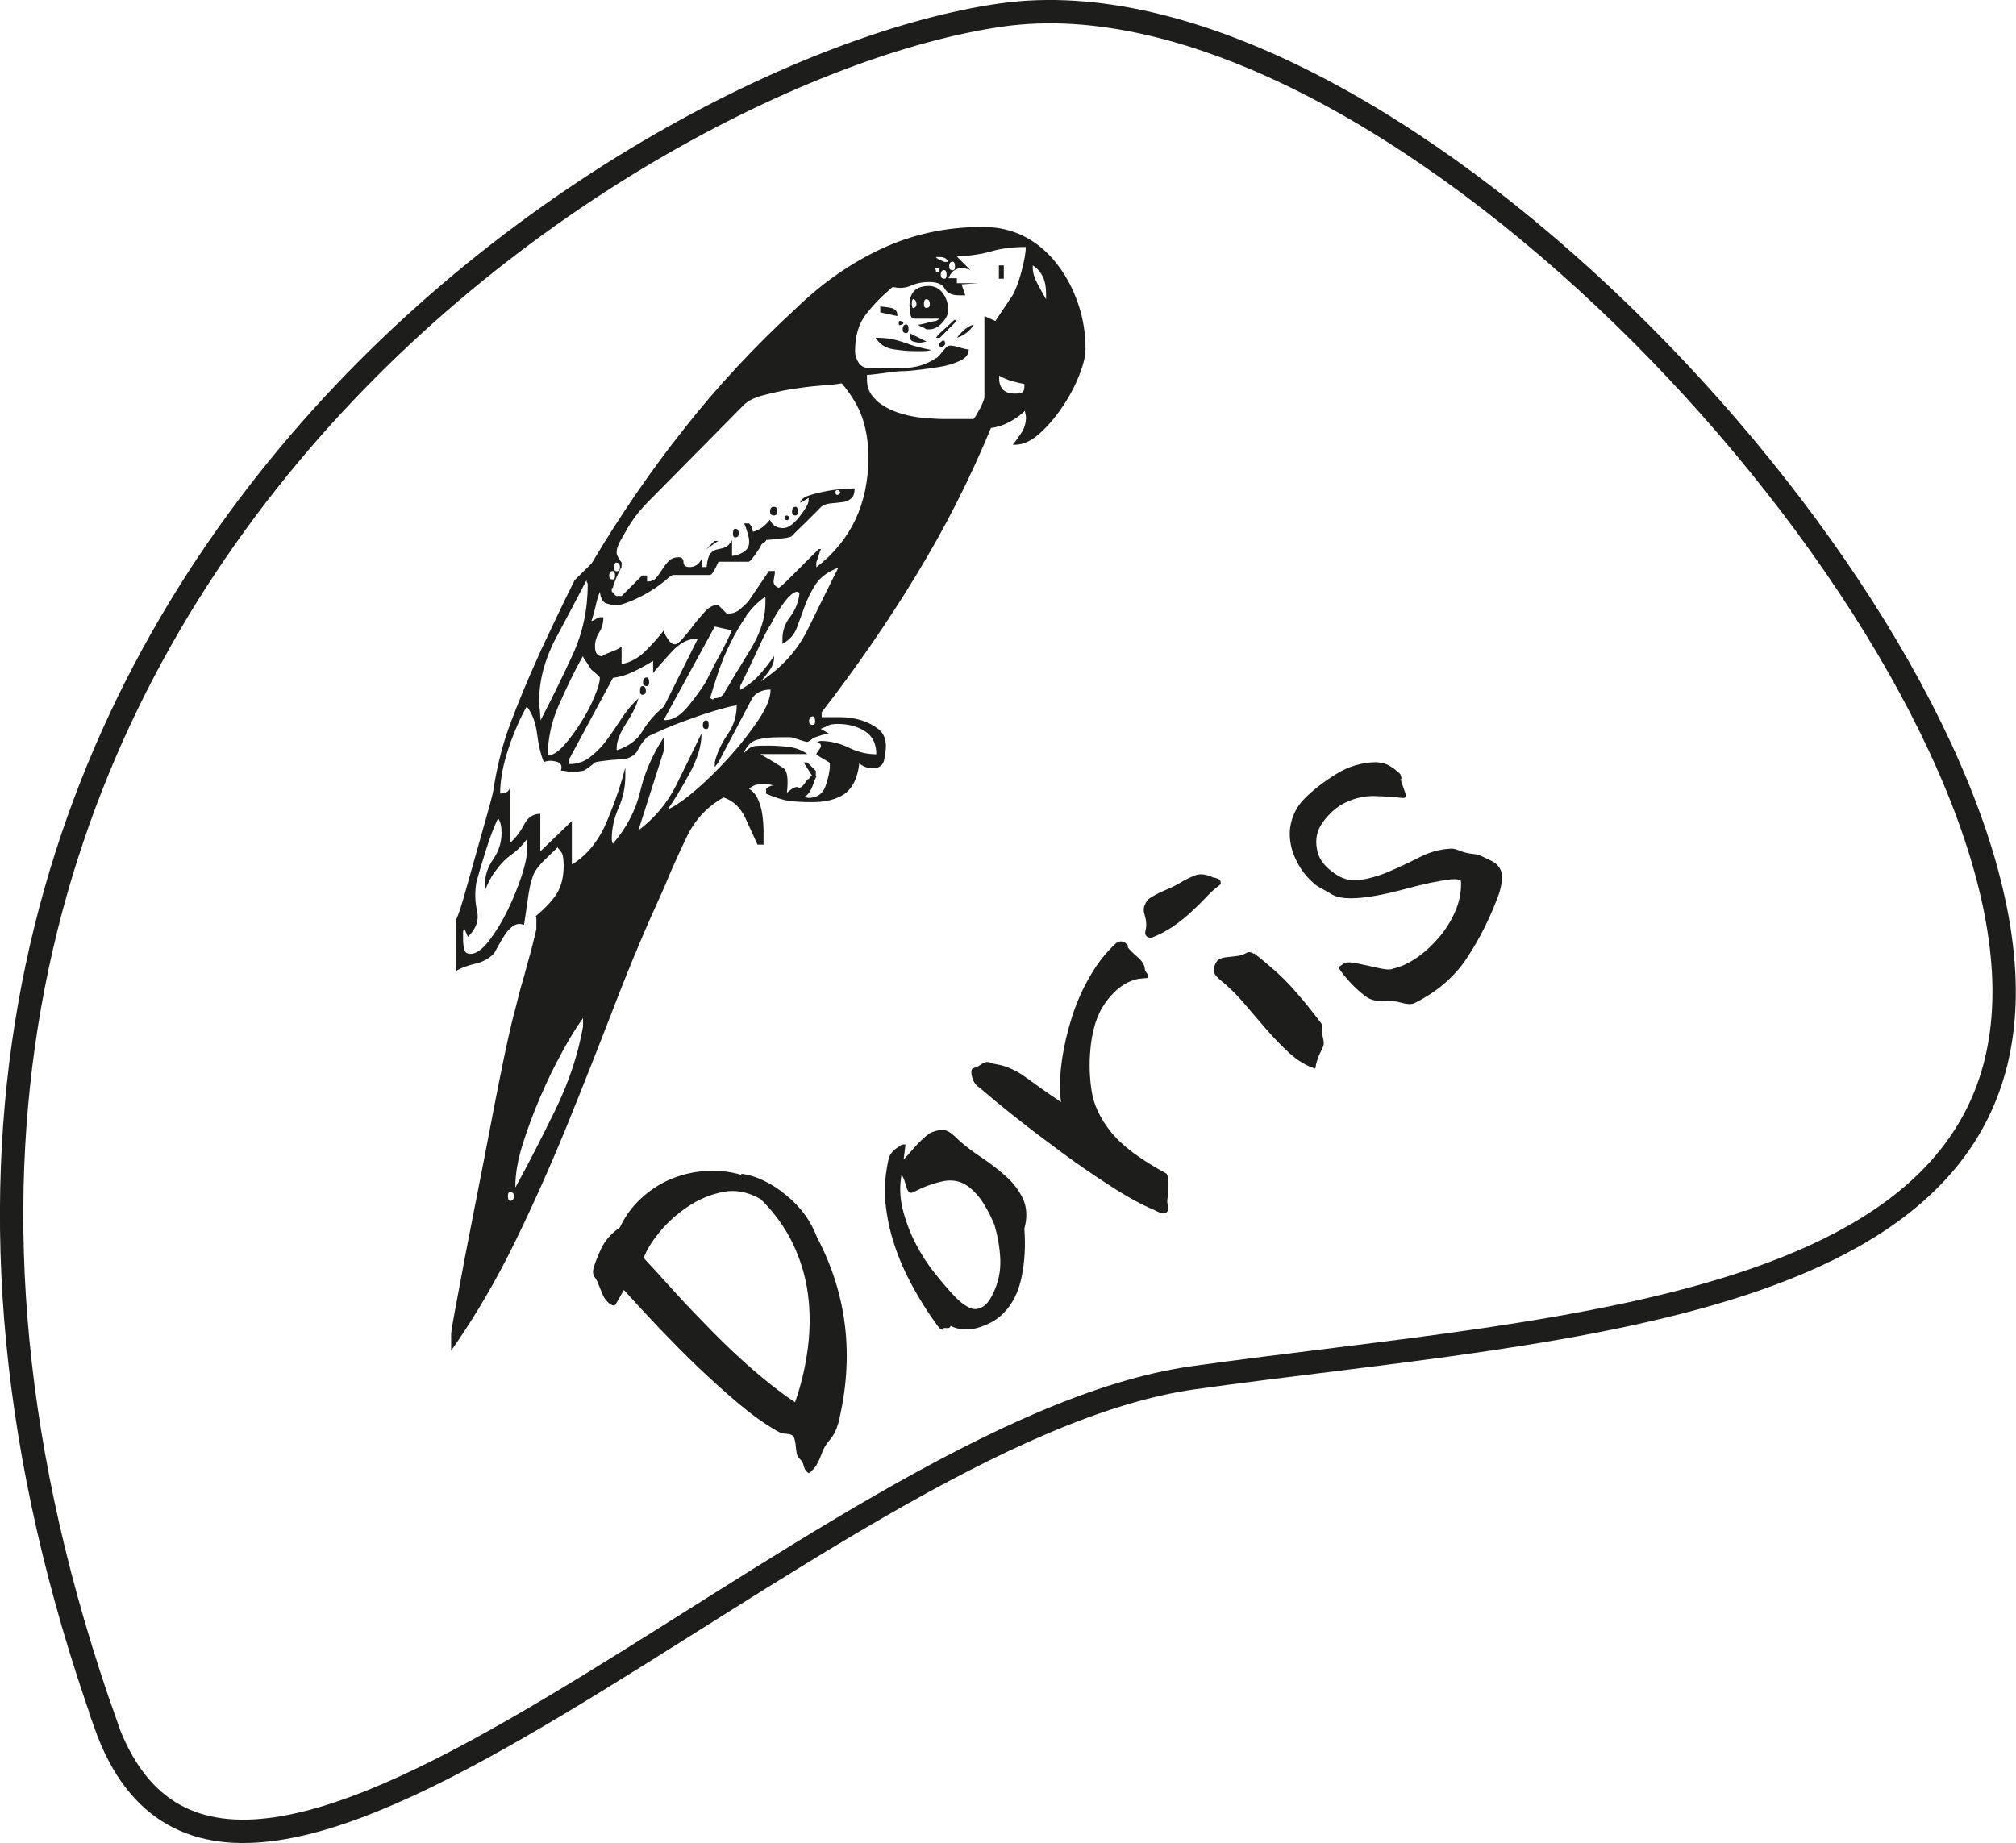
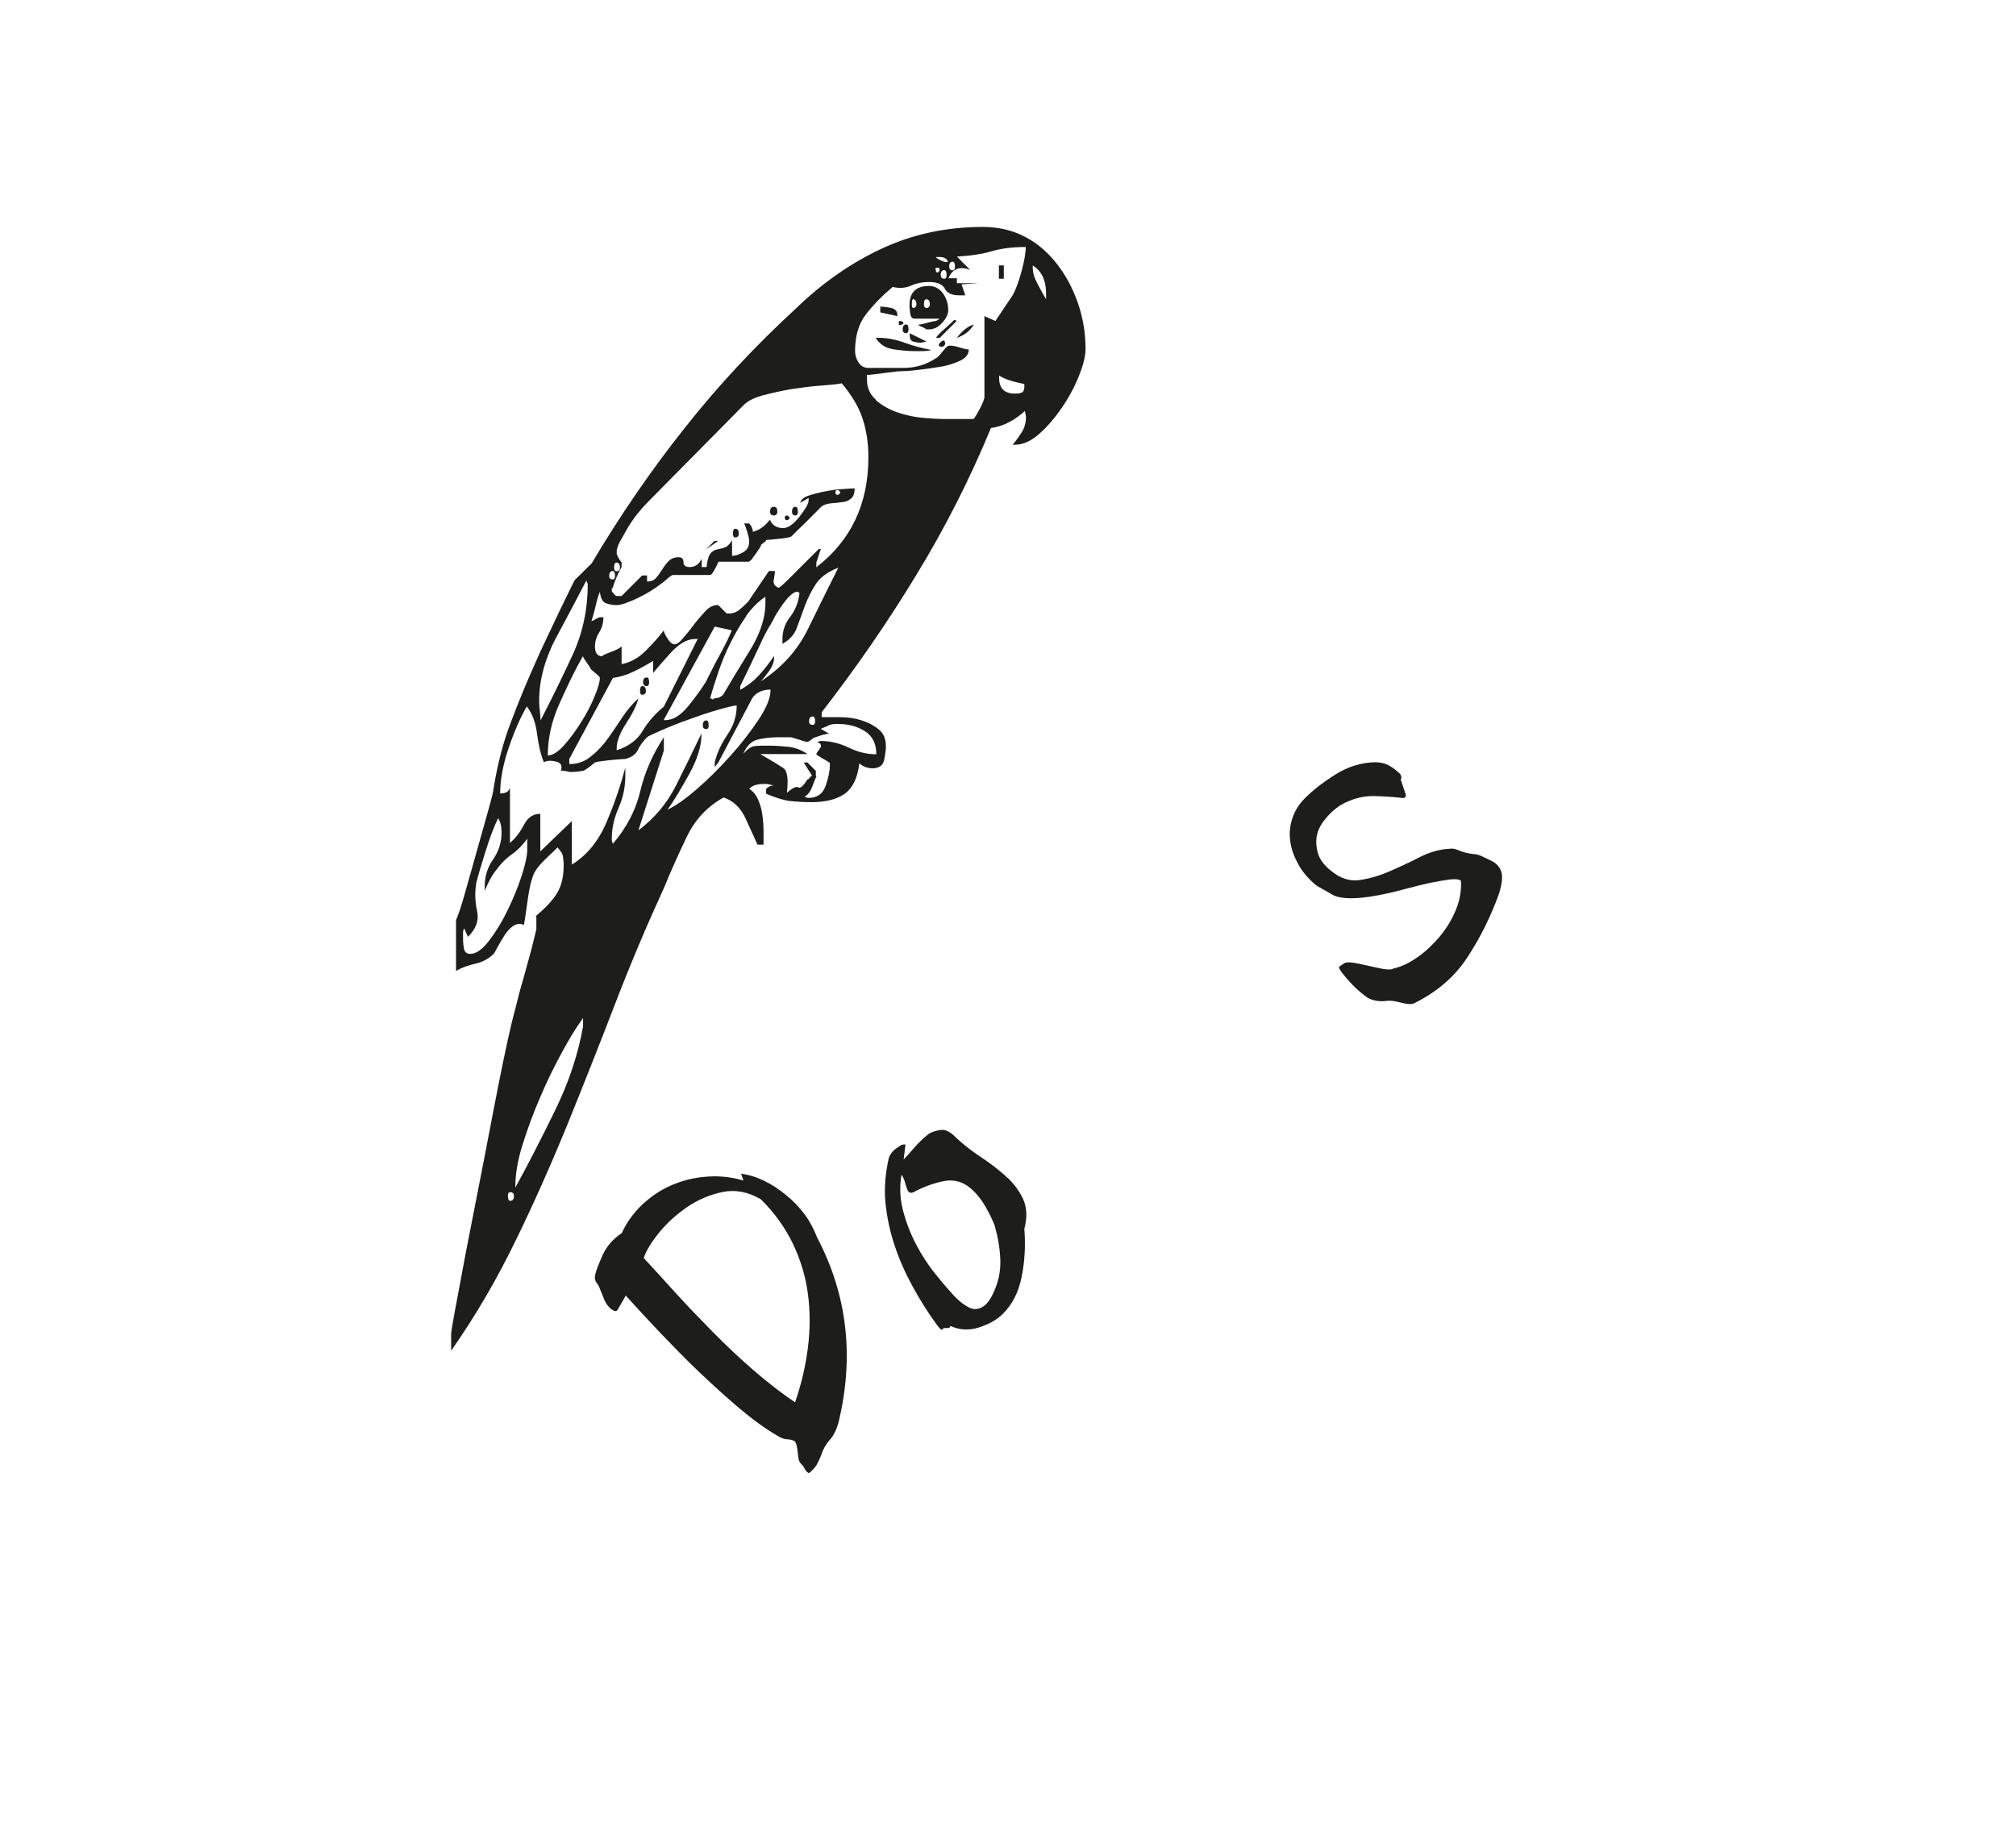
<svg xmlns="http://www.w3.org/2000/svg" id="Ebene_1" viewBox="0 0 86.34 78.96">
  <defs>
    <style>.cls-1{fill:#1d1d1b;}.cls-2{fill:none;stroke:#1d1d1b;}</style>
  </defs>
  <g>
-     <path class="cls-1" d="M31.74,50.28c.33,.04,.65,.14,.98,.3,.33,.16,.64,.36,.94,.61,.3,.24,.57,.52,.8,.83,.23,.31,.4,.64,.53,.98,1.3,2.47,1.61,5.13,.91,7.98-.09,.3-.21,.53-.37,.71-.16,.18-.28,.39-.36,.64-.06,.16-.13,.3-.2,.43-.08,.12-.18,.24-.33,.35-.08-.05-.14-.11-.17-.18s-.06-.15-.08-.24c-.03-.07-.08-.14-.15-.21-.07-.07-.11-.15-.12-.23-.02-.14-.04-.28-.05-.4-.02-.12-.04-.23-.08-.31-.05-.07-.16-.11-.31-.12-.15,0-.29-.05-.42-.13-.54-.31-1.09-.71-1.66-1.19-.57-.48-1.14-1-1.71-1.54s-1.12-1.11-1.67-1.68c-.54-.57-1.04-1.11-1.5-1.62l-.35,.61c-.05,.08-.14,.07-.27-.03s-.22-.23-.28-.36l-.2-.49c-.03-.09-.08-.19-.15-.28s-.09-.21-.06-.34c.05-.22,.17-.51,.33-.87,.17-.36,.44-.67,.81-.92,.21-.46,.51-.87,.87-1.21s.78-.63,1.24-.83c.46-.2,.95-.33,1.48-.37,.53-.05,1.07,0,1.62,.16Zm.84,1.09c-.54-.31-1.08-.42-1.62-.31-.54,.11-1.05,.32-1.52,.64-.47,.32-.88,.69-1.21,1.1-.34,.42-.56,.78-.66,1.09,.4,.44,.86,.93,1.35,1.48,.5,.55,1.03,1.1,1.58,1.66s1.13,1.11,1.74,1.64,1.21,1,1.81,1.4c.27-.77,.45-1.55,.55-2.34,.1-.79,.1-1.56,0-2.31-.1-.75-.32-1.47-.65-2.16-.33-.68-.79-1.32-1.37-1.89Z" />
+     <path class="cls-1" d="M31.74,50.28c.33,.04,.65,.14,.98,.3,.33,.16,.64,.36,.94,.61,.3,.24,.57,.52,.8,.83,.23,.31,.4,.64,.53,.98,1.3,2.47,1.61,5.13,.91,7.98-.09,.3-.21,.53-.37,.71-.16,.18-.28,.39-.36,.64-.06,.16-.13,.3-.2,.43-.08,.12-.18,.24-.33,.35-.08-.05-.14-.11-.17-.18c-.03-.07-.08-.14-.15-.21-.07-.07-.11-.15-.12-.23-.02-.14-.04-.28-.05-.4-.02-.12-.04-.23-.08-.31-.05-.07-.16-.11-.31-.12-.15,0-.29-.05-.42-.13-.54-.31-1.09-.71-1.66-1.19-.57-.48-1.14-1-1.71-1.54s-1.12-1.11-1.67-1.68c-.54-.57-1.04-1.11-1.5-1.62l-.35,.61c-.05,.08-.14,.07-.27-.03s-.22-.23-.28-.36l-.2-.49c-.03-.09-.08-.19-.15-.28s-.09-.21-.06-.34c.05-.22,.17-.51,.33-.87,.17-.36,.44-.67,.81-.92,.21-.46,.51-.87,.87-1.21s.78-.63,1.24-.83c.46-.2,.95-.33,1.48-.37,.53-.05,1.07,0,1.62,.16Zm.84,1.09c-.54-.31-1.08-.42-1.62-.31-.54,.11-1.05,.32-1.52,.64-.47,.32-.88,.69-1.21,1.1-.34,.42-.56,.78-.66,1.09,.4,.44,.86,.93,1.35,1.48,.5,.55,1.03,1.1,1.58,1.66s1.13,1.11,1.74,1.64,1.21,1,1.81,1.4c.27-.77,.45-1.55,.55-2.34,.1-.79,.1-1.56,0-2.31-.1-.75-.32-1.47-.65-2.16-.33-.68-.79-1.32-1.37-1.89Z" />
    <path class="cls-1" d="M38.78,49.03l-.08,.64c.1-.1,.25-.27,.45-.5,.2-.23,.41-.43,.64-.61,.19-.1,.38-.15,.56-.16,.18,0,.38,.11,.59,.33,.32,.3,.68,.58,1.06,.83,.39,.26,.75,.53,1.08,.83,.33,.29,.57,.62,.74,.98,.16,.36,.18,.79,.05,1.27,.06,.75,.01,1.45-.12,2.08s-.39,1.15-.78,1.54c-.25,.26-.6,.46-1.03,.6-.43,.14-.85,.12-1.23-.06-.02,.06-.05,.09-.1,.09-.05,0-.09,0-.14,0-.05,0-.08,0-.09,.04,0,.03-.03,.04-.07,.02-.05-.03-.1-.08-.15-.15l-.03-.04-.03-.04c-.37-.51-.71-1.05-1.02-1.62-.31-.57-.57-1.15-.77-1.76-.2-.6-.33-1.22-.39-1.84-.06-.62,0-1.26,.15-1.91,.08-.2,.21-.34,.4-.45,.03-.02,.06-.05,.11-.08s.12-.04,.22-.03Zm.39,2.02c-.1,.05-.17,.06-.22,.03-.05-.03-.08-.09-.11-.17-.03-.08-.06-.18-.09-.29-.03-.11-.08-.21-.14-.3-.09,.5-.07,1.01,.06,1.52,.13,.51,.32,1,.56,1.46,.24,.46,.51,.88,.82,1.26,.3,.38,.58,.7,.83,.97,.21,.22,.42,.38,.6,.47,.19,.1,.36,.1,.53,.02,.19-.08,.37-.28,.52-.61,.23-.47,.33-.96,.31-1.46-.02-.5-.11-1-.25-1.48-.1-.24-.23-.52-.41-.82-.18-.31-.39-.56-.63-.76-.32-.27-.69-.37-1.1-.3-.41,.08-.83,.22-1.27,.45Z" />
-     <path class="cls-1" d="M48.29,40.57c.1,.13,.24,.27,.43,.43,.19,.16,.29,.33,.31,.49,0,.05,.02,.12,.08,.19,.06,.08,.08,.15,.06,.21l-.41,.04c-.32,.06-.61,.21-.88,.43-.27,.23-.5,.51-.7,.84-.13,.24-.24,.51-.32,.81-.08,.3-.13,.6-.16,.92-.03,.32-.04,.63-.03,.94,.01,.31,.04,.59,.08,.86,.09,.59,.36,1.17,.82,1.75,.46,.58,1.25,1.18,2.38,1.79,.08,.1,.1,.28,.07,.53,0,.05,0,.12,0,.21,0,.09,0,.16,0,.21-.04,.19-.04,.32,0,.41,.03,.09,.03,.17-.02,.26-.08,.13-.27,.11-.55-.05-.57-.24-1.21-.59-1.9-1.04-.7-.45-1.4-.93-2.09-1.44s-1.35-1.01-1.97-1.5c-.62-.49-1.12-.91-1.53-1.26-.13-.08-.22-.19-.28-.32-.05-.13-.08-.25-.08-.37,0-.09,.04-.15,.13-.17,.09-.02,.15-.05,.19-.08,.19-.14,.33-.19,.43-.16,.1,.04,.24,.08,.43,.11,.38,.08,.77,.26,1.18,.56,.41,.3,.9,.65,1.48,1.04-.07-.56-.05-1.16,.04-1.79s.24-1.27,.44-1.89c.2-.62,.46-1.2,.78-1.74,.31-.54,.67-.99,1.07-1.36,.07-.08,.17-.11,.28-.1,.11,.02,.21,.09,.28,.21Z" />
-     <path class="cls-1" d="M51.92,37.58c.2,.03,.32,.08,.35,.17s0,.15-.07,.19c-.19,.14-.38,.32-.57,.52-.19,.21-.41,.41-.64,.63-.23,.21-.49,.42-.77,.61-.28,.19-.59,.35-.93,.48-.2-.03-.28-.13-.23-.32,.05-.19,.04-.4-.03-.64-.06-.16-.06-.3-.02-.41,.04-.11,.1-.21,.17-.29,.16-.12,.38-.24,.66-.36,.28-.12,.51-.23,.68-.33,.26-.16,.5-.27,.69-.34s.43-.04,.71,.08Zm1.79,3.26c.34,.26,.63,.51,.89,.74s.5,.47,.71,.7c.21,.23,.42,.48,.63,.73,.2,.25,.42,.53,.65,.83,.04,.06,.06,.14,.04,.26-.01,.11,0,.22,.02,.31,.04,.17,.05,.29,.04,.34-.01,.06-.05,.14-.1,.25-.13,.24-.22,.5-.26,.78-.39-.13-.76-.35-1.1-.66-.34-.31-.67-.65-.98-1.01-.32-.37-.64-.74-.96-1.12-.32-.38-.67-.72-1.04-1.02-.2-.17-.29-.31-.27-.44,.02-.13,.06-.24,.12-.33,.08-.11,.21-.17,.38-.19,.18-.02,.35-.04,.52-.06,.14-.02,.26-.06,.36-.12,.1-.06,.21-.06,.34,.03Z" />
    <path class="cls-1" d="M59.98,33.37c.09,.27,.16,.48,.21,.62,.04,.15,0,.21-.16,.19-.35-.04-.76-.07-1.22-.08-.46,0-.92,.12-1.38,.38-.29,.18-.56,.44-.79,.76-.23,.33-.32,.7-.24,1.12,.05,.37,.27,.69,.64,.97,.37,.3,.77,.43,1.18,.37s.85-.18,1.28-.37c.44-.19,.87-.39,1.3-.61,.43-.22,.86-.34,1.27-.36,.12-.02,.24,0,.36,.05s.24,.09,.35,.12c.14,.03,.26,.05,.37,.06,.11,0,.23,.05,.38,.12,.11,.05,.24,.12,.39,.19,.15,.08,.27,.2,.35,.37,.1,.22,.07,.55-.07,1.01-.35,.97-.8,1.88-1.35,2.72-.55,.85-1.32,1.5-2.29,1.98-.12,.05-.31,.04-.56-.03-.25-.07-.45-.09-.58-.08-.33,.05-.61,0-.85-.13-.4-.28-.77-.65-1.11-1.09-.11-.14-.14-.23-.08-.26,.05-.03,.1-.06,.15-.1,.08-.07,.23-.08,.42-.05,.2,.03,.41,.08,.65,.13s.46,.11,.66,.14,.34,.03,.41-.02c.33-.07,.67-.23,1.03-.48s.67-.55,.96-.89c.29-.35,.52-.73,.69-1.14,.17-.41,.24-.83,.22-1.24-.05-.07-.2-.09-.44-.07-.24,.03-.54,.08-.89,.15-.35,.08-.73,.17-1.13,.28-.41,.11-.8,.2-1.19,.27-.39,.07-.75,.11-1.07,.11s-.59-.05-.78-.15c-.13-.08-.27-.16-.42-.24-.15-.08-.25-.14-.31-.19-.31-.26-.56-.55-.74-.88-.18-.33-.3-.65-.34-.98-.05-.33-.02-.65,.08-.96,.1-.32,.27-.6,.51-.85,.38-.39,.84-.74,1.37-1.07s1.1-.5,1.7-.51c.19,.01,.34,.04,.46,.09,.11,.05,.23,.12,.35,.21,.07,.06,.14,.12,.2,.17,.06,.05,.09,.14,.09,.25Z" />
  </g>
  <path class="cls-1" d="M40.21,11.12c.09,.03,.16,.07,.23,.1h.16c-.04-.14-.16-.21-.36-.21h-.16s.04,.07,.13,.1m.44,.31c0,.1,.05,.16,.15,.16,.07,0,.1-.05,.1-.16,0-.14-.04-.21-.1-.21-.1,0-.15,.07-.15,.21m-.52,.05c-.07,0-.09,.04-.05,.1,0,.07,.02,.1,.05,.1,.07,0,.1-.03,.1-.1,.03-.07,0-.1-.1-.1m.16,.31c0,.1,.05,.16,.15,.16,.07,0,.1-.05,.1-.16,0-.14-.04-.21-.1-.21-.1,0-.15,.07-.15,.21m2.7,.16h-.21v-.57h.21v.57Zm1.45,.23c.14,.26,.26,.48,.36,.65v-.26c0-.55-.19-.95-.57-1.19v.1c0,.21,.07,.44,.21,.7m-4.87,.86c0,.1,.03,.16,.1,.16,.1,0,.15-.05,.15-.16,0-.14-.05-.21-.15-.21-.07,0-.1,.07-.1,.21m-.52,0c0,.14,.04,.19,.1,.16,.07-.03,.1-.09,.1-.16,0-.1-.04-.17-.1-.21-.07-.03-.1,.04-.1,.21m-1.35,.1c.07,0,.21,.02,.42,.05,.21,.04,.31,.14,.31,.31v.05l-.73-.16v-.26Zm.99,.73s-.04,.05-.1,.05c-.07,.04-.1,.02-.1-.05,0-.1,.03-.14,.1-.1,.07,0,.1,.04,.1,.1m1.01-.03c.19-.05,.32-.08,.39-.08l.16-.1h-1.09c-.1,0-.16-.08-.18-.23-.02-.15-.03-.27-.03-.34,0-.55,.28-.83,.83-.83,.24,0,.44,.1,.6,.31,.15,.21,.23,.45,.23,.73,0,.17-.09,.35-.26,.54-.17,.19-.36,.28-.57,.28h-.1s-.1-.07-.18-.1c-.09-.03-.15-.07-.18-.1,.07,0,.2-.03,.39-.08m-.8,.28c0,.1-.04,.16-.1,.16-.1,0-.15-.05-.15-.16,0-.14,.05-.21,.15-.21,.07,0,.1,.07,.1,.21m2.07,.36c.24-.31,.48-.5,.73-.57-.17,.28-.42,.47-.73,.57m0-.73l-.73,.73h-.16c.03-.07,.15-.19,.34-.36,.19-.17,.32-.29,.39-.36l.05-.05s.07,.02,.1,.05m-2.02,.52l.73,.36c-.14,.03-.23,.05-.26,.05-.1,0-.21-.02-.31-.05-.1-.03-.15-.12-.15-.26v-.1Zm1.48,.54c-.05,.05-.11,.06-.18,.03-.07-.03-.06-.1,.03-.18,.09-.09,.15-.09,.18-.03s.03,.13-.03,.18m-2.83-.34c.38,0,.76,.07,1.14,.21,.38,.14,.76,.24,1.14,.31-.07,.03-.19,.05-.36,.05h-.36c-.28,0-.58-.03-.91-.08-.33-.05-.58-.22-.75-.49h.1Zm5.86,2.39c.07,0,.16,0,.26-.03,.1-.02,.15-.11,.15-.28v-.1c-.17-.03-.36-.08-.54-.13-.19-.05-.37-.13-.54-.23v.1c0,.45,.23,.67,.67,.67m-5.94,.29c.26,.22,.57,.4,.93,.52s.73,.2,1.09,.23c.36,.03,.67,.05,.91,.05h1.24c.07-.07,.16-.23,.29-.47,.12-.24,.18-.4,.18-.47v-3.47l.47,.21,.73-1.09c.14-.24,.27-.59,.39-1.04,.12-.45,.18-.79,.18-1.04-.55,0-1.04,.06-1.45,.18-.41,.12-.92,.2-1.5,.23l.57,.57c-.45-.17-.76-.05-.93,.36h.36v.21h.93l-.73,.05,.16,.47h-.26c-.31,0-.52-.09-.62-.29-.1-.19-.33-.28-.67-.28-.28,0-.54,.05-.78,.16-.24,.1-.5,.12-.78,.05-.45,.38-.83,.77-1.14,1.17-.31,.4-.47,.92-.47,1.58,0,.17,.05,.34,.15,.49,.1,.15,.24,.23,.42,.23h1.5c.52,0,.98-.14,1.4-.42,.03,0,.12-.08,.26-.26,.14-.17,.22-.26,.26-.26,.07-.03,.21-.02,.44,.05,.22,.07,.37,.1,.44,.1,0,.21-.13,.37-.39,.49-.26,.12-.55,.21-.88,.26-.33,.05-.65,.1-.96,.13-.31,.04-.54,.05-.67,.05-.1,0-.35,.03-.73,.08-.38,.05-.62,.08-.73,.08v.21c0,.35,.13,.63,.39,.86m-1.74,3.97c0,.07,.03,.1,.1,.1,.14-.07,.14-.14,0-.21-.07,0-.1,.03-.1,.1m-1.61,.83c0,.1-.04,.16-.1,.16-.1,0-.15-.05-.15-.16,0-.14,.05-.21,.15-.21,.07,0,.1,.07,.1,.21m-.88,0c0,.1-.05,.16-.15,.16s-.16-.05-.16-.16c0-.14,.05-.21,.16-.21s.15,.07,.15,.21m.42,.36c-.07,0-.1-.03-.1-.1s.03-.1,.1-.1c.14,.07,.14,.14,0,.21m-2.07,.57c0,.1-.05,.16-.15,.16-.07,0-.1-.05-.1-.16,0-.14,.03-.21,.1-.21,.1,0,.15,.07,.15,.21m-.88,.31l-.52,.36,.36-.36h.16Zm-4.46,1.14c0,.1,.03,.16,.1,.16,.1,0,.15-.05,.15-.16,0-.14-.05-.21-.15-.21-.07,0-.1,.07-.1,.21m-.21,.36c0,.1,.05,.15,.15,.15,.07,0,.1-.05,.1-.15,0-.14-.04-.21-.1-.21-.1,0-.15,.07-.15,.21m.52,3.78c.38-.07,.73-.26,1.04-.57,.31-.31,.57-.6,.78-.88,0,.07,.04,.17,.13,.31,.09,.14,.16,.23,.23,.26,.1,.07,.23,.02,.39-.15,.15-.17,.32-.37,.49-.6s.35-.43,.52-.62c.17-.19,.35-.28,.52-.28h.05l.36,.36h.1c.17,0,.33-.06,.47-.18,.14-.12,.26-.23,.36-.34,.07-.1,.22-.32,.44-.65,.22-.33,.37-.55,.44-.65h.26c0,.07-.02,.19-.05,.36-.04,.17,.03,.29,.21,.36,.07-.03,.25-.2,.54-.49,.29-.29,.55-.55,.78-.78,.23-.22,.35-.35,.39-.39h.1c-.04,.07-.07,.17-.1,.28-.04,.12-.07,.22-.1,.29v.21c1.48-1.14,2.23-2.71,2.23-4.72,0-.62-.09-1.18-.26-1.68-.17-.5-.47-.99-.88-1.48-.21,.04-.52,.07-.93,.1-.42,.03-.83,.09-1.24,.15-.41,.07-.81,.16-1.19,.26-.38,.1-.66,.24-.83,.41l-4.15,4.2c-.1,.1-.23,.25-.39,.44-.15,.19-.29,.39-.42,.6-.12,.21-.23,.41-.34,.6-.1,.19-.15,.34-.15,.44v.1s.03,.1,.08,.18c.05,.09,.09,.15,.13,.18v.21s-.1,.17-.21,.42c-.1,.24-.16,.4-.16,.47-.04,0-.05,.02-.05,.05v.1s.02,.05,.05,.05c.07,.1,.12,.15,.16,.15h.21l.88-.88h.21v.26c.17,0,.3-.05,.39-.16,.09-.1,.17-.22,.26-.36,.09-.14,.18-.26,.28-.36,.1-.1,.24-.16,.42-.16,.14,0,.21,.07,.21,.21s.09,.21,.26,.21c.24,0,.41-.12,.52-.36v.36h.21c.03-.31,.1-.51,.18-.6,.09-.09,.18-.14,.29-.16,.1-.02,.21-.04,.31-.08,.1-.03,.21-.14,.31-.31v.67c.14,0,.29-.05,.47-.15,.17-.1,.26-.24,.26-.42v-.1c0-.07-.03-.19-.08-.36-.05-.17-.1-.29-.13-.36h.21c.1,.1,.16,.23,.16,.36,.28-.07,.52-.24,.73-.52,.1,.24,.29,.36,.57,.36,.21,0,.44-.16,.7-.49,.26-.33,.39-.56,.39-.7v-.1l-.36,.21c.03-.14,.15-.24,.36-.31,.21-.07,.44-.13,.7-.18,.26-.05,.51-.09,.75-.1,.24-.02,.42-.03,.52-.03,0,.21-.05,.36-.16,.44-.1,.09-.23,.14-.39,.15-.15,.02-.31,.04-.47,.05-.16,.02-.29,.06-.39,.13-.04,.03-.11,.11-.23,.23-.12,.12-.26,.26-.42,.42-.16,.15-.29,.29-.42,.41-.12,.12-.2,.2-.23,.23-.07,.04-.25,.07-.54,.1-.29,.03-.48,.05-.54,.05,0,.03-.03,.07-.08,.1-.05,.04-.1,.07-.13,.1,0,.03-.05,.13-.16,.28-.1,.15-.17,.25-.21,.29,0,.03-.05,.09-.16,.16h-1.3c-.17,.38-.29,.57-.36,.57h-1.61s-.1,.05-.21,.15c-.07,.07-.2,.17-.39,.31s-.4,.27-.62,.39c-.23,.12-.45,.23-.67,.31-.22,.09-.39,.13-.49,.13-.17,0-.33-.03-.47-.08-.14-.05-.23-.22-.26-.49-.07,.17-.13,.37-.18,.6-.05,.22-.11,.44-.18,.65,.03,0,.1-.03,.18-.08s.15-.08,.18-.08h.15c0,.24-.06,.46-.18,.65-.12,.19-.18,.39-.18,.6,0,.28,.1,.42,.31,.42l.05-.05c.07-.03,.2-.09,.39-.16,.19-.07,.32-.14,.39-.21v.73Zm1.19,.78c0,.1-.04,.16-.1,.16-.1,0-.16-.05-.16-.16,0-.14,.05-.21,.16-.21,.07,0,.1,.07,.1,.21m5.99-3.68c-.12,.14-.24,.29-.36,.47s-.23,.35-.31,.52c-.09,.17-.15,.28-.18,.31-.1,.17-.23,.41-.36,.7-.14,.29-.27,.57-.39,.83-.12,.26-.29,.6-.49,1.01v.16c.31-.17,.58-.38,.8-.62,.22-.24,.44-.52,.65-.83v.1c0,.17-.08,.36-.23,.57-.16,.21-.27,.35-.34,.42,.9-.59,1.56-1.32,2-2.2,.43-.88,.87-1.77,1.32-2.67-.45,.17-.77,.41-.96,.7-.19,.29-.35,.61-.47,.93-.12,.33-.23,.64-.34,.93-.1,.29-.31,.53-.62,.7v-.21c0-.35,.11-.67,.34-.96,.22-.29,.35-.63,.39-1.01-.04-.03-.07-.05-.1-.05-.1,0-.22,.07-.34,.21m-6.14,4.04c0,.1-.05,.16-.15,.16-.07,0-.1-.05-.1-.16,0-.14,.03-.21,.1-.21,.1,0,.15,.07,.15,.21m4.3-3.21c-.24,.35-.47,.73-.67,1.14-.21,.41-.38,.83-.52,1.24-.14,.42-.26,.79-.36,1.14,.03,0,.07,.02,.1,.05,.03,0,.07-.02,.1-.05,.14,0,.26-.05,.36-.15,.28-.48,.65-1.1,1.11-1.84,.47-.74,.7-1.44,.7-2.1v-.26c-.31,.21-.59,.49-.83,.83m2.7,4.51c0,.1,.05,.15,.16,.15,.07,0,.1-.05,.1-.15,0-.14-.04-.21-.1-.21-.1,0-.16,.07-.16,.21m-6.22-.05h.05c.35,0,.68-.21,1.01-.62,.33-.41,.58-.76,.75-1.04,.03-.07,.1-.21,.21-.42,.1-.21,.21-.42,.34-.65,.12-.22,.23-.44,.34-.65,.1-.21,.17-.36,.21-.47l-.73-.16-2.18,3.99Zm-4.61-3.55c-.48,.92-.73,1.82-.73,2.72,0,.07,0,.21,.03,.42,.02,.21,.03,.35,.03,.42,.48-.93,.94-1.87,1.37-2.8,.43-.93,.65-1.94,.65-3.01,0-.03,0-.07-.03-.1-.02-.03-.02-.07-.02-.1-.38,.73-.81,1.55-1.3,2.46m6.53,3.76c0,.1-.03,.16-.1,.16-.1,0-.15-.05-.15-.16,0-.14,.05-.21,.15-.21,.07,0,.1,.07,.1,.21m-6.4-.91c-.33,.74-.49,1.48-.49,2.2,.21,0,.44-.15,.7-.44,.26-.29,.5-.62,.73-.99,.23-.36,.42-.72,.57-1.09,.15-.36,.23-.63,.23-.8,0-.03-.05-.1-.16-.18-.1-.09-.17-.15-.21-.18-.04-.07-.1-.16-.18-.28-.09-.12-.15-.22-.18-.29-.35,.62-.68,1.31-1.01,2.05m.44,2.57c.35,0,.66-.11,.93-.34,.28-.22,.52-.48,.73-.78,.21-.29,.41-.6,.62-.91s.43-.57,.67-.78c-.07,.28-.24,.63-.52,1.06-.28,.43-.41,.79-.41,1.06v.1c.52-.17,.89-.45,1.11-.83,.23-.38,.53-.73,.91-1.04l1.45-2.9h-.1c-.35,0-.7,.2-1.06,.6-.36,.4-.61,.68-.75,.86v-.52c-.28,.17-.56,.33-.86,.47-.29,.14-.58,.22-.86,.26l-1.87,3.47v.21Zm10.58,.52c-.04,.07-.1,.22-.18,.44-.09,.23-.2,.37-.34,.44l.16,.05c.38,0,.63-.17,.75-.52,.12-.35,.18-.64,.18-.88v-.1s-.13-.09-.29-.18c-.16-.09-.25-.15-.29-.18,0-.03,.03-.09,.1-.18,.07-.09,.1-.15,.1-.18,0-.1-.07-.16-.21-.16,.03,0,.07,0,.1-.03,.03-.02,.07-.03,.1-.03,.41,0,.81,.1,1.19,.28,.38,.19,.78,.29,1.19,.29,0-.45-.16-.78-.49-.99-.33-.21-.72-.31-1.17-.31-.17,0-.29,.02-.36,.05-.07,.04-.19,.09-.36,.16l.36,.21c-.07,0-.17,.02-.29,.05-.12,.04-.22,.07-.29,.1-.04,0-.1,.03-.18,.1-.09,.07-.15,.1-.18,.1s-.16-.03-.36-.1c-.21-.07-.33-.1-.36-.1h-.47c-.35,0-.66,.03-.93,.1-.28,.07-.48,.28-.62,.62,.17-.21,.34-.32,.49-.34,.16-.02,.35-.02,.6-.02,.28,0,.56,.02,.86,.05,.29,.04,.56,.14,.8,.31h-2.02c.48,.28,.81,.48,.99,.6,.17,.12,.22,.47,.15,1.06,.24-.21,.41-.29,.49-.23,.09,.05,.21-.06,.39-.34,.03,0,.07-.03,.1-.08,.03-.05,.07-.08,.1-.08l-.36-.57h.16l.36,.36v.21Zm-10.47,3.78c.66-.41,1.16-1.04,1.5-1.87,.35-.83,.6-1.59,.78-2.28v.36c0,.48-.1,.94-.29,1.37-.19,.43-.29,.87-.29,1.32,0,.1,.02,.17,.05,.21,.59-.69,.98-1.44,1.17-2.25,.19-.81,.53-1.58,1.01-2.31v.57l-1.09,3.42c.69-.52,1.23-1.16,1.61-1.92,.38-.76,.74-1.5,1.09-2.23v.05c0,.48-.17,1.05-.52,1.68-.35,.64-.66,1.15-.93,1.53,.31-.14,.72-.42,1.22-.85,.5-.43,.98-.91,1.45-1.43,.47-.52,.87-1.04,1.22-1.56,.35-.52,.52-.95,.52-1.3-.35,0-.61,.12-.78,.36l-1.45,2.75-.16,.21v-.21c.1-.41,.29-.81,.55-1.19,.26-.38,.39-.79,.39-1.24-.1,0-.36,.06-.78,.18-.42,.12-.84,.26-1.27,.42-.43,.15-.83,.31-1.19,.47-.36,.16-.56,.25-.6,.29-.17,.17-.3,.35-.39,.54-.09,.19-.27,.32-.54,.39-.07,0-.29,.02-.65,.05-.36,.04-.58,.07-.65,.1-.03,.03-.12,.1-.26,.21-.14,.1-.22,.15-.26,.15-.24,.04-.4,.05-.47,.05-.03,0-.1,0-.21-.03-.1-.02-.19-.03-.26-.03,.07-.21,0-.34-.21-.39-.21-.05-.38-.04-.52,.03-.14-.35-.23-.75-.29-1.22s-.2-.86-.44-1.17c-.28,.49-.54,1.08-.78,1.79-.24,.71-.36,1.36-.36,1.94,.24,0,.38-.08,.42-.26v2.38c.24-.21,.44-.47,.6-.78,.16-.31,.39-.47,.7-.47v1.61l1.35-1.3v1.81Zm-4.64,3.55c.02,.19,.11,.28,.29,.28,.24,0,.51-.19,.8-.57,.29-.38,.56-.82,.8-1.32,.24-.5,.44-.99,.6-1.48,.15-.48,.23-.85,.23-1.09v-.47c-.21,.28-.4,.47-.57,.6-.17,.12-.32,.24-.44,.36-.12,.12-.25,.28-.39,.47-.14,.19-.28,.46-.42,.8v-.21c0-.42,.12-.8,.36-1.14,.24-.35,.36-.73,.36-1.14,0-.28-.05-.48-.15-.62-.17,.35-.35,.82-.54,1.43-.19,.6-.32,1.05-.39,1.32-.07,.42-.06,.82,.03,1.22,.09,.4-.04,.77-.39,1.11l-.16-.36s-.05,.09-.05,.16v.21c0,.1,0,.25,.03,.44m4.2,4.51c-.33,.6-.64,1.24-.93,1.92-.29,.67-.54,1.35-.75,2.02-.21,.67-.31,1.27-.31,1.79v.05c.55-1,1.12-2.11,1.71-3.32,.59-1.21,.98-2.4,1.19-3.58v-.36c-.28,.38-.58,.87-.91,1.48m-2.31,6.14c0,.14,.04,.21,.1,.21,.1,0,.16-.07,.16-.21,0-.1-.05-.16-.16-.16-.07,0-.1,.05-.1,.16m1.19-11.98c.41-.35,.72-.67,.91-.98,.19-.31,.29-.71,.29-1.19,0-.07,0-.17-.02-.31-.02-.14-.04-.22-.08-.26l-.16-.21c-.07,.07-.25,.24-.54,.52-.29,.28-.48,.54-.54,.78-.07,.17-.14,.51-.21,1.01-.07,.5-.12,.84-.15,1.01-.17-.07-.33-.05-.47,.05-.14,.1-.26,.23-.36,.39-.1,.16-.2,.32-.29,.49-.09,.17-.15,.28-.18,.31-.21,.21-.47,.35-.78,.42-.31,.07-.59,.17-.83,.31v-2.18s.13-.28,.29-.83c.16-.55,.33-1.17,.52-1.84,.19-.67,.37-1.31,.54-1.92,.17-.6,.26-.96,.26-1.06,.17-1.04,.41-1.97,.73-2.8,.31-.83,.67-1.71,1.09-2.64,.1-.24,.25-.56,.44-.96,.19-.4,.37-.78,.54-1.14s.4-.82,.67-1.37l.73-.72c1.21-2.04,2.53-3.97,3.97-5.78,1.43-1.82,3.03-3.53,4.8-5.16,1.11-1.07,2.32-1.92,3.65-2.54,1.33-.62,2.77-.93,4.33-.93,.69,0,1.3,.15,1.84,.44s.99,.69,1.37,1.19c.38,.5,.67,1.06,.88,1.68,.21,.62,.31,1.26,.31,1.92,0,.31-.1,.7-.29,1.17-.19,.47-.43,.92-.73,1.35-.29,.43-.61,.8-.96,1.11-.35,.31-.69,.47-1.04,.47h-.1c.14-.17,.27-.35,.39-.54,.12-.19,.18-.41,.18-.65,0-.03-.02-.12-.05-.26-.17,.17-.39,.33-.65,.47-.26,.14-.53,.23-.8,.26-.9,2.18-1.97,4.29-3.21,6.32-1.24,2.04-2.59,3.99-4.04,5.86v.21h.78c.31,0,.61,.04,.91,.13,.29,.09,.54,.22,.75,.39,.21,.17,.31,.41,.31,.73,0,.17-.03,.37-.08,.6-.05,.22-.22,.34-.49,.34-.21,0-.4-.07-.57-.21-.07,.62-.28,1.05-.62,1.3-.35,.24-.81,.36-1.4,.36-.38,0-.7-.02-.96-.05-.26-.03-.6-.14-1.01-.31v-.21c.1-.1,.22-.15,.36-.15-.04,0-.1,0-.18-.03-.09-.02-.15-.03-.18-.03-.14,0-.27,0-.39,.03-.12,.02-.23,.08-.34,.18,.17,.1,.3,.26,.39,.47,.09,.21,.15,.42,.18,.65,.03,.22,.05,.46,.05,.7v.57h-.26c-.14-.31-.31-.69-.52-1.14-.21-.45-.52-.74-.93-.88-.69,.38-1.22,.94-1.58,1.69s-.68,1.46-.96,2.15c-.76,1.66-1.47,3.34-2.13,5.06-.66,1.71-1.33,3.41-2.02,5.11-.69,1.69-1.43,3.36-2.23,5-.8,1.64-1.71,3.21-2.75,4.69v-.73c0-.07,.09-.62,.29-1.66,.19-1.04,.42-2.26,.7-3.66,.28-1.4,.55-2.83,.83-4.28,.28-1.45,.52-2.63,.73-3.53,.03-.14,.1-.42,.21-.83,.1-.41,.21-.84,.34-1.27,.12-.43,.23-.85,.34-1.24,.1-.4,.17-.68,.21-.86v-.52Z" />
-   <path class="cls-2" d="M4.53,73.87C-12.04,27.25,26.78,2.91,42.9,.64c16.12-2.27,40.5,23.38,42.76,39.5,2.27,16.12-18.44,16.62-34.56,18.88-16.12,2.27-41.12,30.19-46.58,14.85Z" />
</svg>